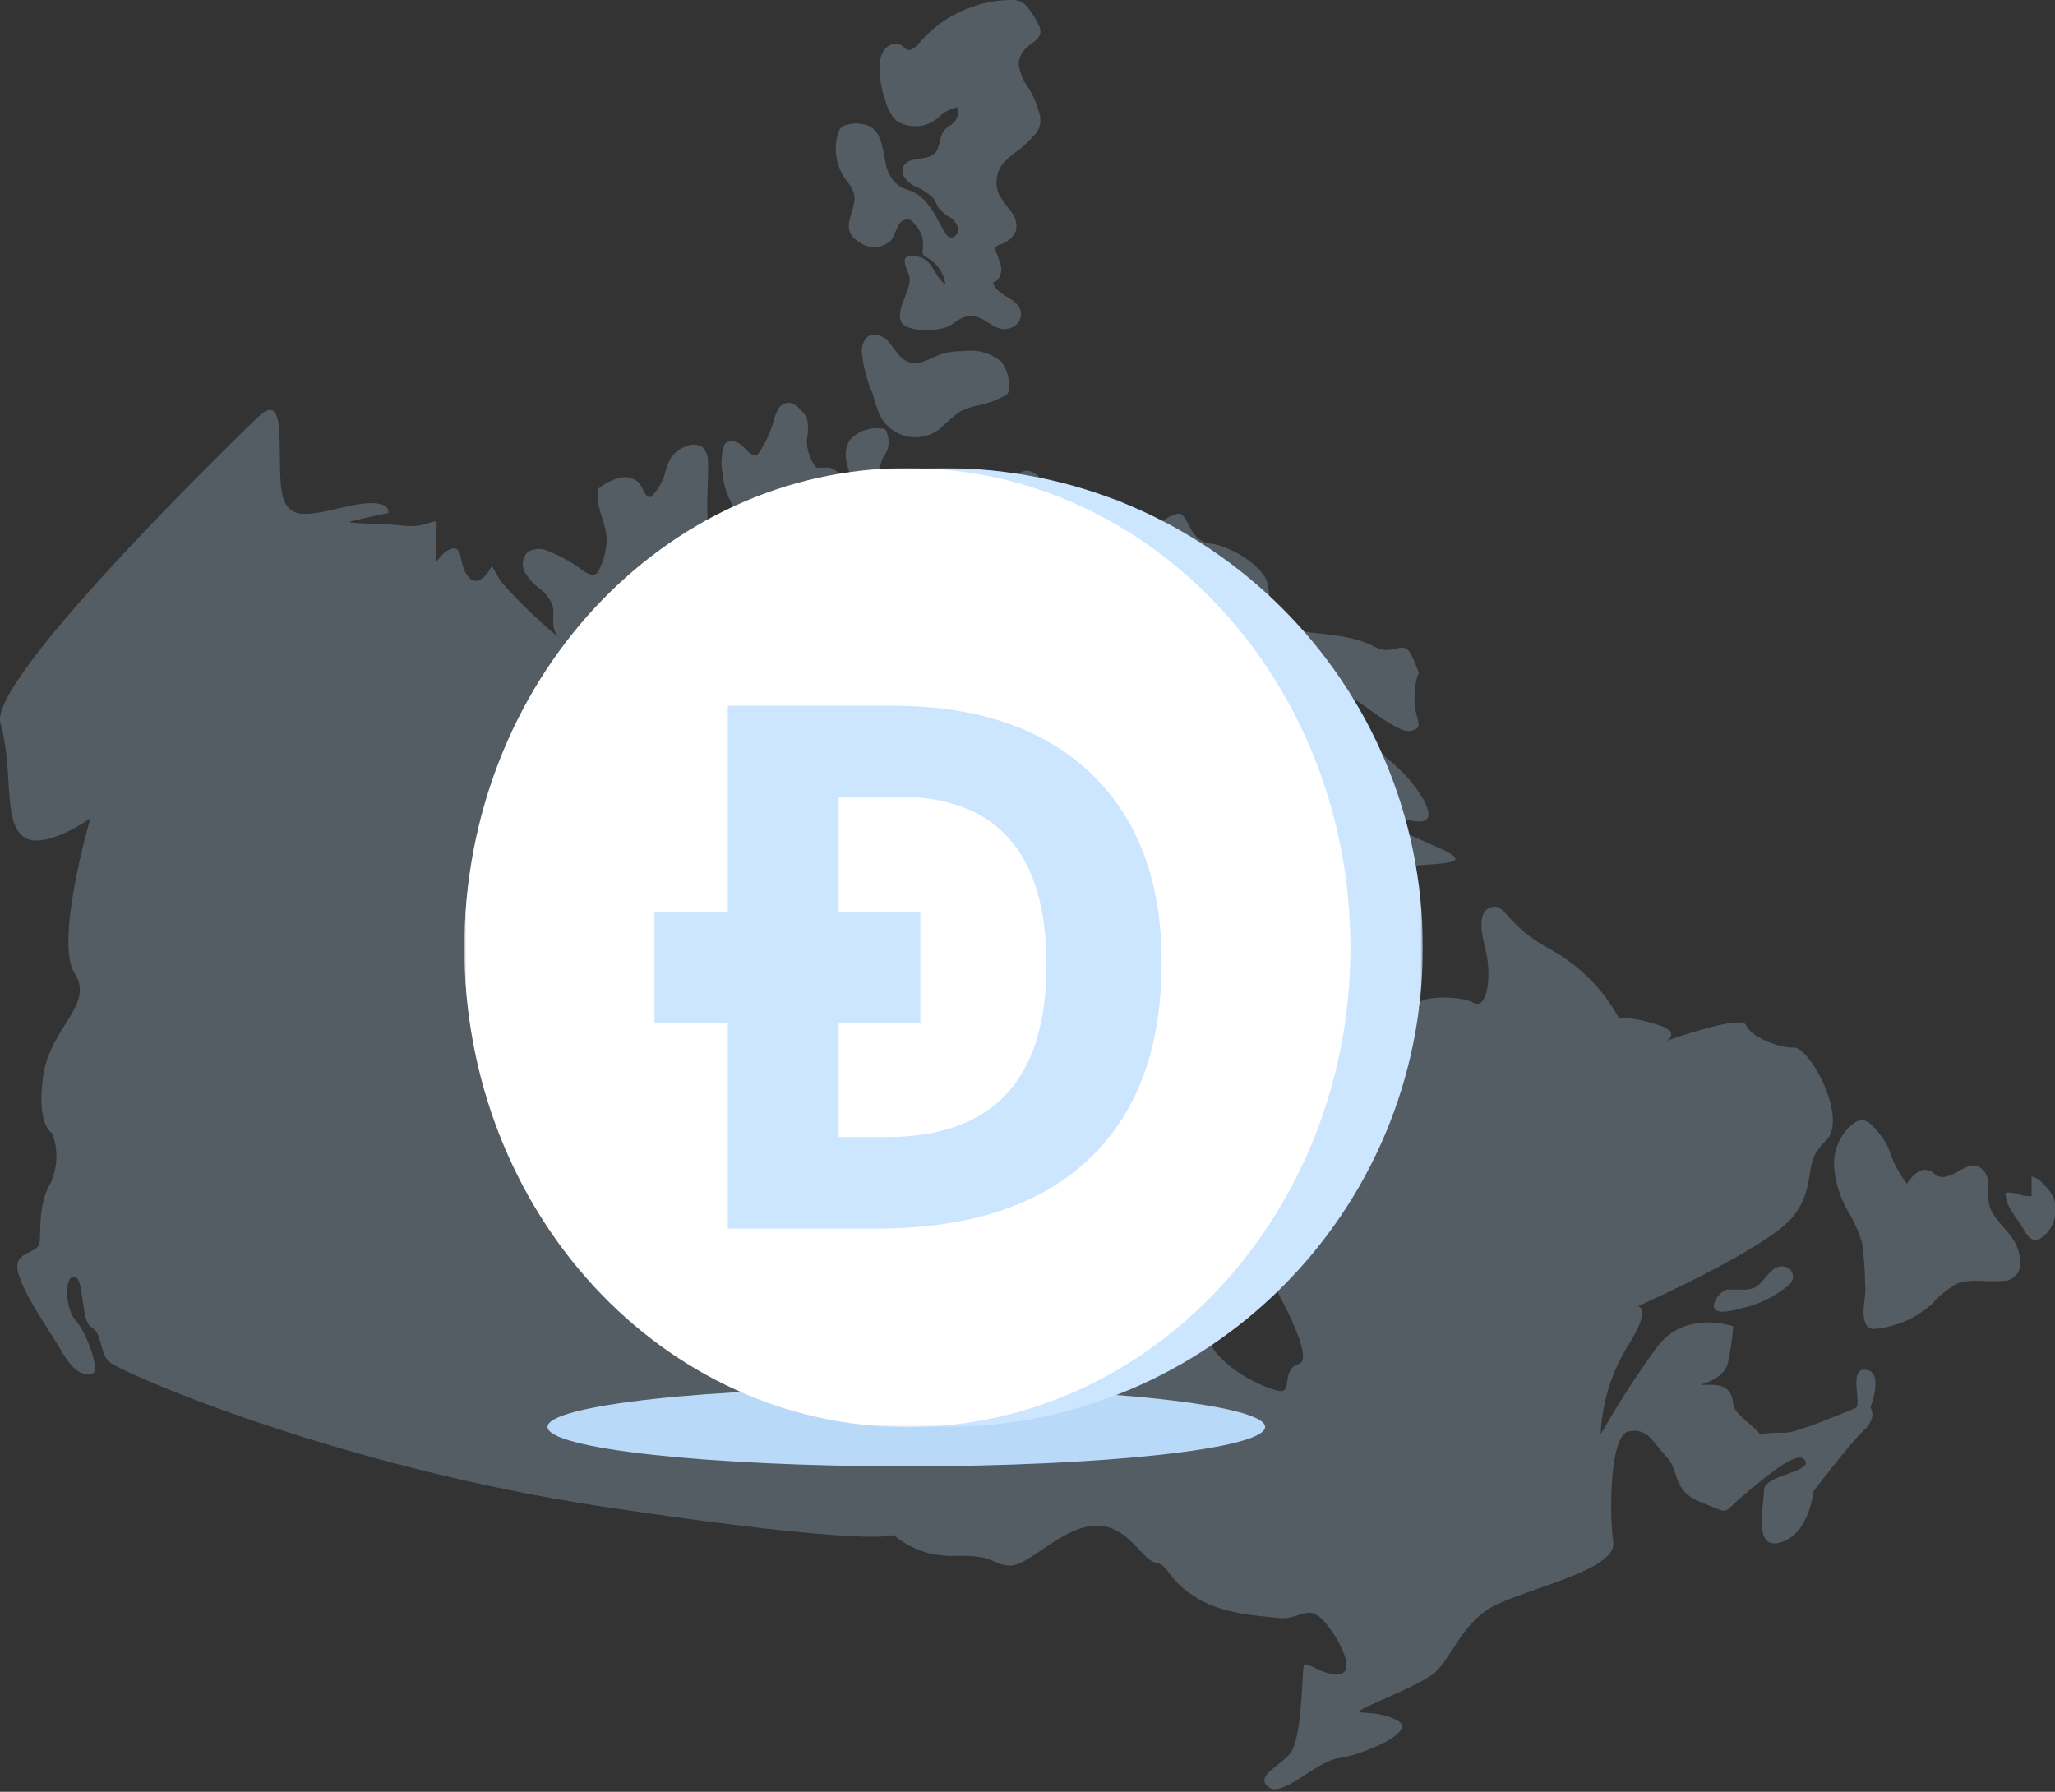
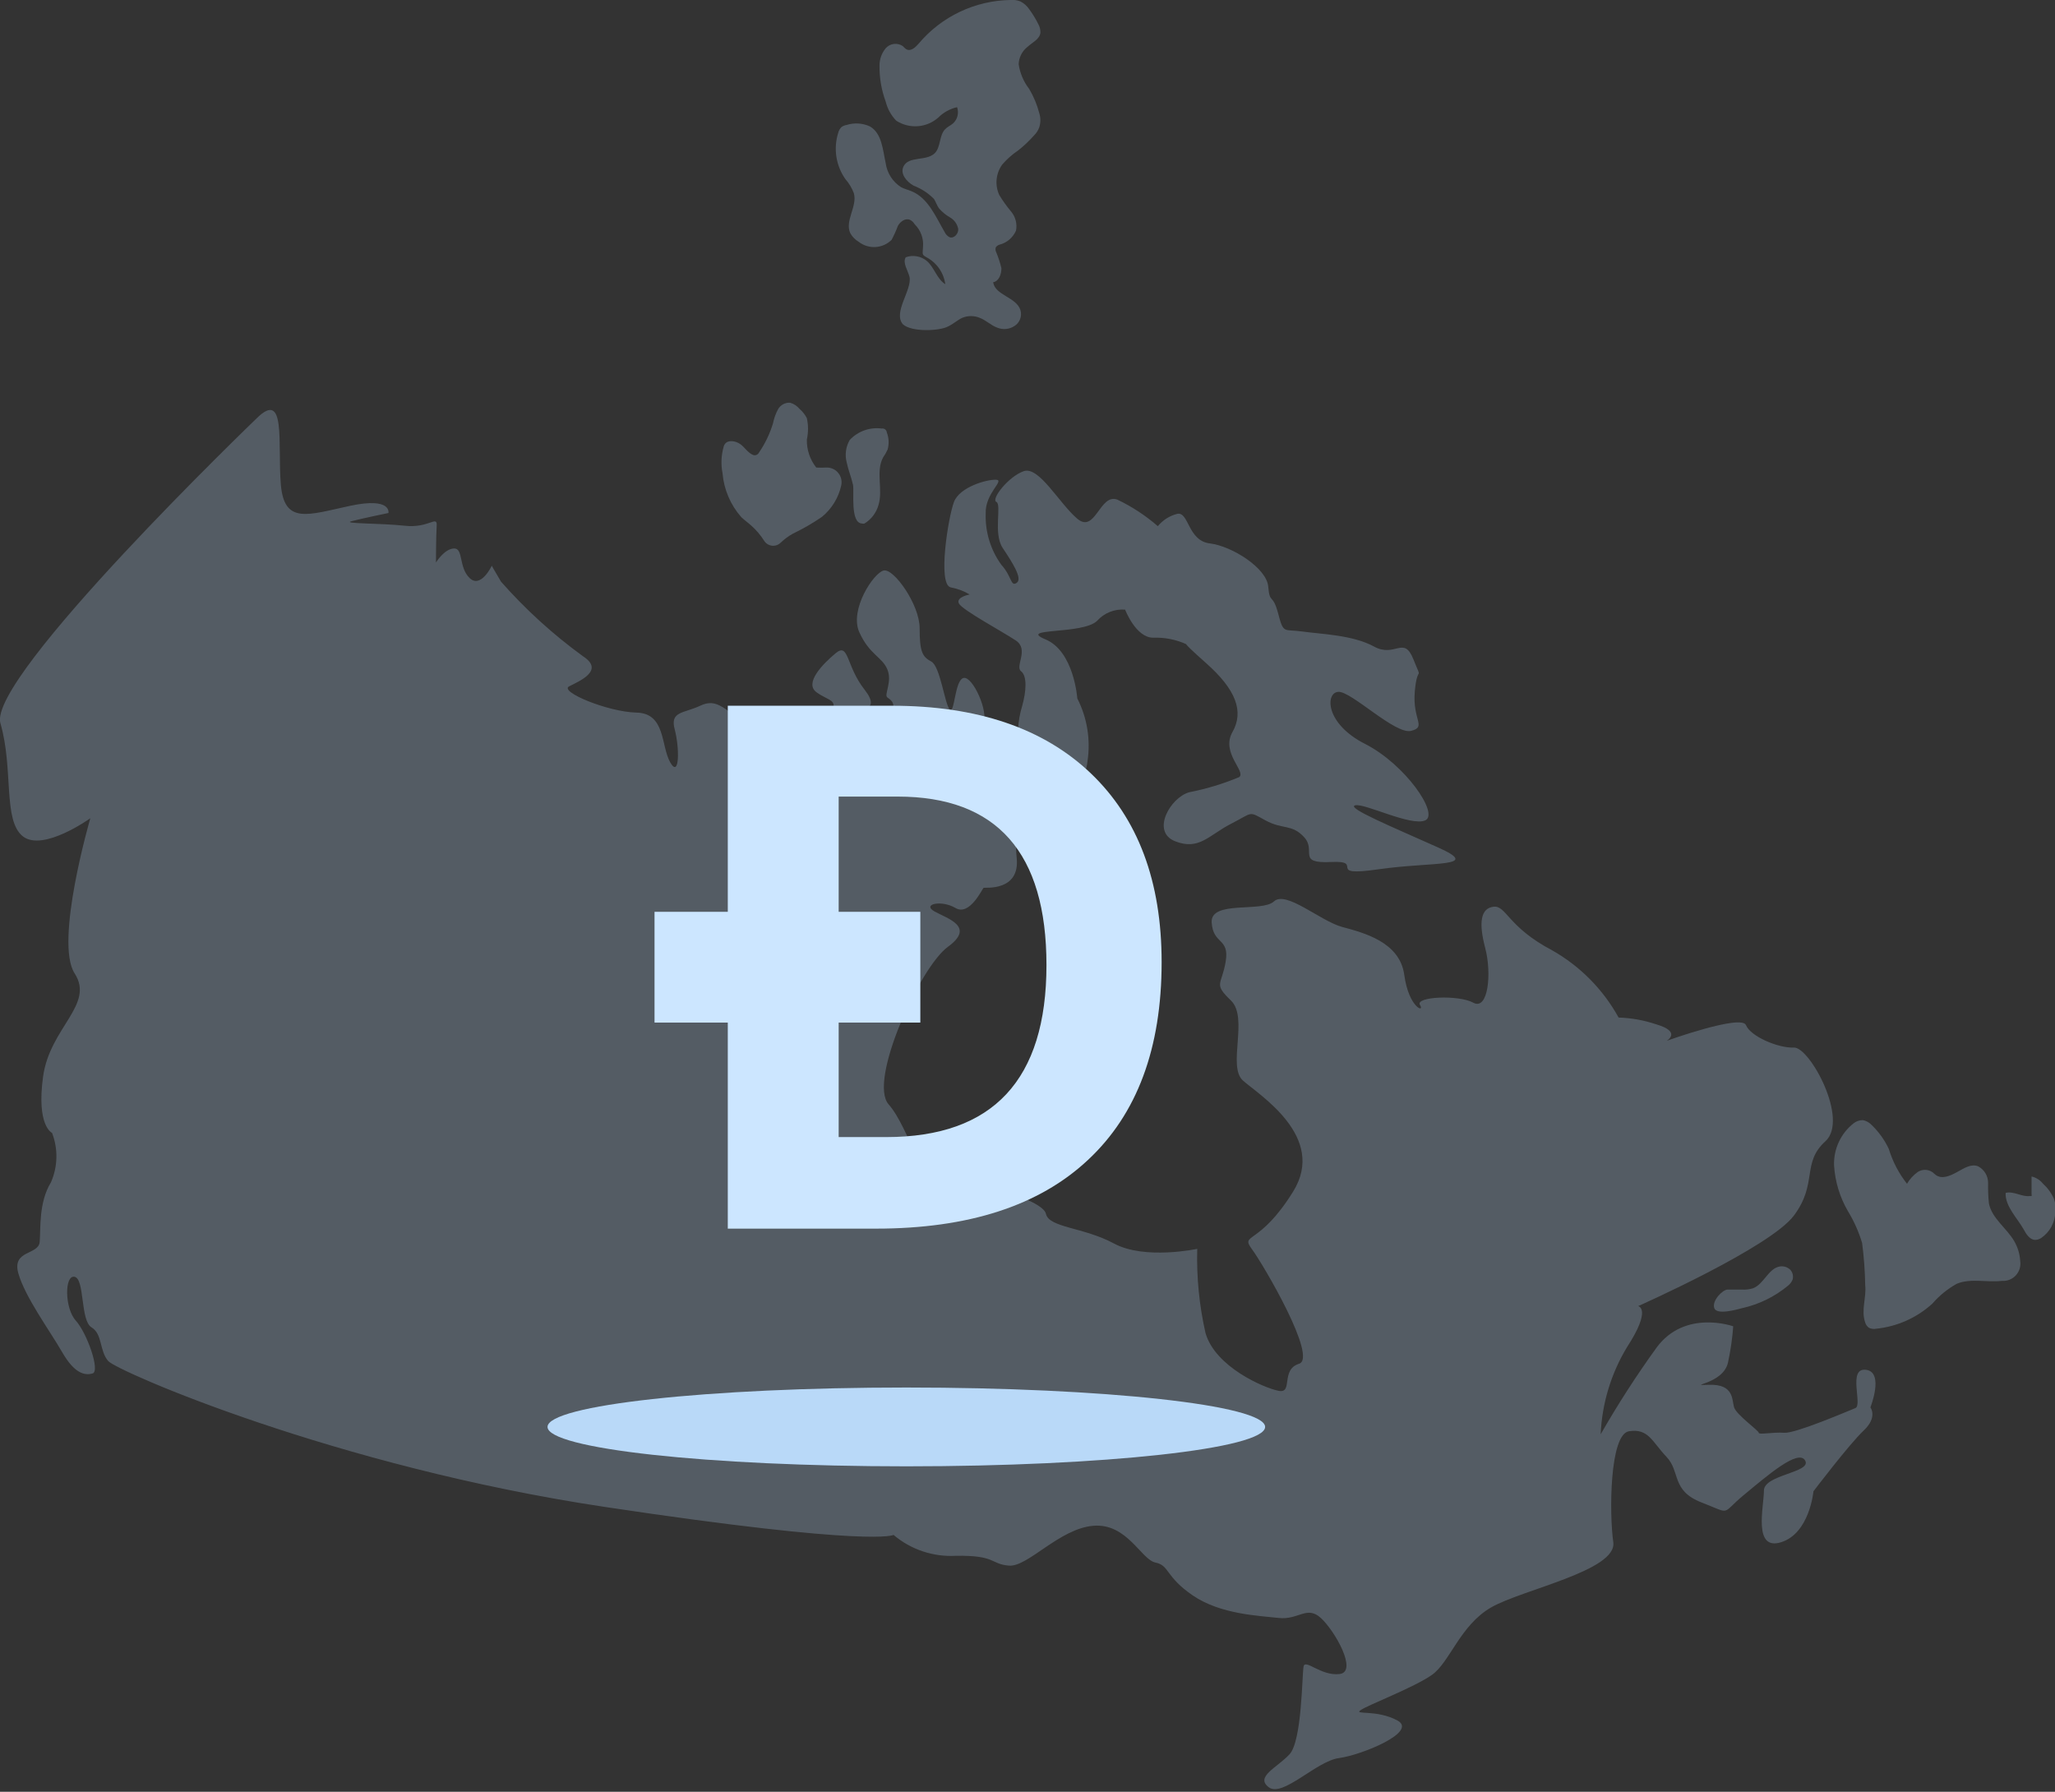
<svg xmlns="http://www.w3.org/2000/svg" width="562" height="490" viewBox="0 0 562 490" fill="none">
  <rect x="0" y="0" width="562" height="490" fill="#333333" stroke="none" />
  <g opacity="0.25">
    <g clip-path="url(#clip0_2299_26768)">
      <path d="M70.241 114.356C70.241 114.356 -3.529 185.287 0.116 197.793C3.76 210.299 0.729 224.378 6.253 228.713C11.778 233.048 24.706 223.764 24.706 223.764C24.706 223.764 14.847 257.599 20.409 266.192C25.971 274.785 13.619 280.962 11.777 294.465C9.936 307.968 14.233 309.81 14.233 309.81C15.927 314.186 15.817 319.056 13.926 323.351C10.55 328.875 11.164 335.934 10.857 339.617C10.55 343.299 3.185 341.765 5.026 348.248C6.867 354.731 13.619 363.9 16.995 369.769C20.371 375.638 23.171 376.214 25.319 375.6C27.468 374.986 23.785 364.514 20.716 361.138C17.647 357.762 17.608 348.555 20.409 349.169C23.209 349.783 21.943 361.138 25.012 362.979C28.081 364.82 27.161 369.462 29.616 372.224C32.071 374.986 91.493 400.996 165.263 412.082C239.033 423.169 244.365 419.754 244.365 419.754C249.103 423.767 255.198 425.813 261.398 425.47C272.446 425.279 270.796 427.734 275.937 428.156C281.077 428.578 289.67 418.066 298.954 417.261C308.237 416.455 312.073 426.506 315.986 427.312C319.899 428.117 318.633 431.148 326.229 436.327C333.825 441.506 344.336 441.851 349.706 442.465C355.077 443.078 357.379 438.974 361.215 442.465C365.051 445.956 371.458 457.234 366.317 457.809C361.177 458.385 356.918 453.513 356.496 455.776C356.074 458.04 356.074 476.07 352.66 479.752C349.246 483.435 343.185 485.89 346.983 488.767C350.781 491.644 360.026 481.594 366.164 480.788C372.301 479.982 387.915 473.614 382.16 470.507C376.406 467.4 370.077 469.088 372.11 467.668C374.143 466.249 386.687 461.492 391.597 458.039C396.508 454.587 399.27 444.498 407.786 439.587C416.302 434.677 442.312 429.537 441.199 421.749C440.087 413.962 440.164 392.249 445.496 391.405C450.828 390.561 451.825 394.282 455.738 398.387C459.651 402.492 456.966 407.632 465.367 410.893C473.768 414.154 470.469 414.154 476.876 408.86C483.282 403.566 491.837 396.124 493.678 399.423C495.52 402.722 482.4 403.259 482.4 407.632C482.4 412.005 479.331 424.204 487.118 421.749C494.906 419.294 495.941 407.824 495.941 407.824C495.941 407.824 505.762 394.896 509.675 391.213C513.588 387.531 511.516 384.884 511.516 384.884C511.516 384.884 515.353 375.216 510.289 374.603C505.225 373.989 509.445 384.27 507.412 385.075C505.378 385.881 491.031 392.057 487.962 391.827C484.893 391.597 480.98 392.441 480.98 391.827C480.98 391.213 474.842 386.917 474.229 384.845C473.615 382.774 474.229 378.516 467.439 378.707C460.649 378.899 471.275 378.707 472.579 372.569C473.282 369.32 473.756 366.026 473.999 362.71C473.999 362.71 460.879 357.992 453.091 368.465C447.557 376.114 442.435 384.054 437.747 392.249C438.107 383.845 440.573 375.666 444.92 368.465C451.864 357.8 447.989 357.186 447.989 357.186C447.989 357.186 484.049 341.19 490.609 332.405C497.169 323.62 492.642 318.057 499.202 312.111C505.762 306.165 494.906 286.294 490.609 286.486C486.313 286.677 478.717 283.417 477.49 280.348C476.262 277.279 455.777 284.644 455.777 284.644C455.777 284.644 460.073 282.189 452.9 280.118C449.594 279.004 446.143 278.383 442.657 278.276C438.408 270.567 432.099 264.192 424.435 259.863C412.313 253.494 411.929 247.548 408.438 247.97C404.947 248.392 404.334 252.267 406.175 259.249C408.016 266.231 406.981 276.435 402.914 274.21C398.848 271.985 386.917 272.56 388.337 274.824C389.756 277.087 385.268 275.629 384.04 266.614C382.813 257.599 372.992 255.106 367.046 253.494C361.1 251.883 351.701 243.444 348.402 246.513C345.103 249.582 330.986 246.129 331.37 252.267C331.753 258.405 336.28 256.372 335.206 262.931C334.132 269.491 331.715 268.878 336.625 273.596C341.535 278.315 335.589 291.626 339.924 295.501C344.259 299.375 362.941 310.845 353.658 325.845C344.374 340.844 339.08 337.123 342.379 341.611C345.678 346.1 360.409 371.342 355.269 372.953C350.128 374.564 353.734 381.163 349.668 380.357C345.602 379.551 332.329 373.797 329.682 364.552C327.966 357.005 327.206 349.272 327.418 341.535C327.418 341.535 313.071 344.604 304.67 340.077C296.268 335.55 286.831 335.78 286.026 331.906C285.22 328.031 264.505 321.855 258.367 323.505C252.229 325.154 248.7 308.429 243.022 302.022C237.345 295.616 251.615 264.466 259.211 258.942C266.807 253.418 259.211 251.27 255.605 249.275C251.999 247.28 257.446 246.014 261.321 248.316C265.195 250.617 268.686 242.945 268.993 242.792C269.3 242.638 278.967 243.866 278.047 234.659C277.126 225.452 280.041 222.652 280.809 222.191C281.576 221.731 275.591 214.059 281.307 212.678C287.023 211.297 296.345 218.662 297.419 208.074C298.282 202.231 297.303 196.264 294.619 191.003C294.619 191.003 293.737 178.114 285.911 174.853C278.085 171.592 296.038 173.625 300.028 169.789C300.981 168.718 302.171 167.882 303.502 167.35C304.834 166.817 306.271 166.602 307.7 166.72C307.7 166.72 310.616 174.393 315.373 174.393C318.544 174.274 321.698 174.905 324.579 176.234C325.347 176.694 321.664 174.086 329.835 181.336C338.006 188.586 340.269 194.532 337.047 200.21C333.825 205.888 340.883 210.99 338.888 212.524C334.476 214.366 329.887 215.754 325.193 216.667C319.976 218.202 314.759 227.447 321.357 230.055C327.955 232.664 330.602 228.368 336.702 225.26C342.801 222.153 341.305 221.731 346.062 224.34C350.819 226.948 353.312 225.26 356.688 228.981C360.064 232.702 354.54 236.193 364.054 235.733C373.567 235.273 362.059 239.876 376.982 237.728C391.904 235.58 405.561 237.267 393.247 231.743C380.933 226.219 368.043 220.887 370.614 220.235C373.184 219.583 385.958 226.104 389.794 224.34C393.631 222.575 384.27 208.995 373.299 203.432C362.327 197.87 362.443 189.392 366.01 189.2C369.578 189.008 381.585 200.977 385.92 199.865C390.255 198.752 386.227 196.988 386.917 189.085C387.608 181.183 389.181 186.937 386.534 180.3C383.887 173.664 381.585 179.993 375.754 176.809C369.923 173.625 361.33 173.433 356.19 172.705C351.049 171.976 351.049 173.51 349.553 167.794C348.057 162.078 347.251 165.416 346.829 160.39C346.407 155.365 336.932 149.342 330.871 148.613C324.81 147.885 325.155 139.905 321.971 140.519C319.877 141.043 318.007 142.226 316.639 143.895C313.298 140.993 309.582 138.554 305.59 136.645C300.757 134.803 299.568 146.043 294.619 141.862C289.67 137.68 284.146 127.399 279.965 128.857C275.783 130.315 270.95 136.529 272.484 137.258C274.019 137.987 271.563 145.851 274.21 149.841C276.857 153.831 279.735 158.242 278.047 159.393C276.359 160.544 276.742 157.628 273.865 154.483C270.91 150.411 269.398 145.47 269.569 140.442C269.339 134.88 274.901 131.312 272.407 131.197C269.914 131.082 262.472 133.154 260.899 137.258C259.326 141.363 256.372 159.777 259.978 160.621C261.819 160.962 263.585 161.624 265.195 162.577C265.195 162.577 261.359 163.268 262.242 165.032C263.124 166.797 274.134 172.705 277.816 175.16C281.499 177.615 277.51 182.218 279.236 183.561C280.962 184.904 280.655 189.085 279.543 193.075C278.92 195.106 278.547 197.206 278.43 199.328C278.43 199.328 278.2 207.806 274.939 206.194C271.679 204.583 267.267 200.785 268.878 197.793C270.489 194.801 266.039 184.904 263.546 185.402C261.052 185.901 261.091 195.568 259.71 193.995C258.329 192.423 257.139 182.218 254.684 180.914C252.229 179.61 251.5 178.229 251.5 171.784C251.5 165.339 244.442 155.403 241.68 156.017C238.918 156.631 232.243 166.759 235.005 172.896C237.767 179.034 241.258 179.648 242.677 183.062C244.096 186.476 241.68 190.006 242.677 190.735C243.674 191.463 245.554 192.499 243.176 196.067C240.797 199.635 240.414 207.153 238.074 208.074C235.734 208.995 238.074 203.164 235.005 199.865C231.936 196.566 229.135 194.226 231.514 194.11C233.892 193.995 241.565 195.146 236.424 188.586C231.284 182.026 232.204 175.582 228.522 178.651C224.839 181.72 219.929 186.86 223.304 189.315C226.68 191.77 229.442 191.272 227.141 195.146C225.907 196.944 225.166 199.034 224.992 201.207C222.304 203.06 219.095 204.006 215.832 203.91C212.569 203.813 209.421 202.678 206.847 200.67C198.139 193.612 196.068 190.85 191.502 192.998C186.937 195.146 183.178 194.456 184.521 199.481C185.863 204.507 185.863 212.984 183.293 208.496C180.723 204.008 182.065 195.069 174.086 194.878C166.107 194.686 152.872 189.123 155.634 187.704C158.396 186.285 165.455 183.369 159.47 179.495C151.264 173.535 143.739 166.691 137.029 159.086C134.996 155.71 134.497 154.713 134.497 154.713C134.497 154.713 131.505 161.043 128.436 158.089C125.367 155.135 126.786 149.879 124.139 149.994C121.492 150.109 119.229 153.831 119.229 153.831C119.229 153.831 119.229 146.772 119.421 143.78C119.613 140.788 117.272 144.509 110.713 143.78C104.153 143.051 93.488 143.243 96.058 142.552C98.629 141.862 106.224 140.289 106.224 140.289C106.224 140.289 107.222 135.877 95.751 138.332C84.281 140.788 77.722 143.55 76.801 132.501C75.88 121.453 78.335 106.377 70.241 114.356Z" fill="#B9D9F8" />
-       <path d="M181.796 173.05C180.924 172.698 179.987 172.536 179.048 172.576C178.108 172.616 177.188 172.856 176.349 173.28C174.622 174.009 173.05 175.083 171.323 175.774C168.693 176.669 165.93 177.11 163.152 177.078C160.866 177.309 158.558 177.153 156.324 176.618C155.218 176.32 154.202 175.755 153.366 174.973C152.529 174.19 151.898 173.213 151.529 172.129C151.03 170.173 151.529 168.063 151.26 166.107C150.654 164.096 149.416 162.334 147.731 161.081C146.058 159.841 144.638 158.291 143.549 156.516C143.035 155.606 142.847 154.548 143.014 153.516C143.181 152.484 143.695 151.54 144.47 150.839C145.363 150.368 146.357 150.122 147.366 150.122C148.376 150.122 149.37 150.368 150.263 150.839C153.483 152.151 156.525 153.865 159.316 155.941C160.429 156.785 162.04 157.705 163.152 156.823C163.493 156.504 163.756 156.11 163.92 155.672C165.279 152.973 165.963 149.985 165.914 146.964C165.569 142.437 162.654 138.102 163.613 133.691C165.307 132.26 167.299 131.225 169.444 130.66C170.388 130.414 171.381 130.419 172.323 130.675C173.265 130.931 174.124 131.428 174.814 132.118C175.927 133.461 176.234 135.954 177.96 135.954C179.735 134.218 181.053 132.07 181.796 129.701C182.152 128.188 182.68 126.721 183.369 125.328C184.366 123.875 185.785 122.763 187.435 122.144C188.137 121.768 188.921 121.571 189.718 121.571C190.514 121.571 191.298 121.768 192 122.144C192.562 122.694 192.998 123.36 193.276 124.095C193.554 124.831 193.669 125.618 193.612 126.402C193.957 134.343 192.077 142.783 195.491 149.956C196.646 152.102 197.927 154.177 199.327 156.171C200.737 158.178 201.644 160.493 201.974 162.922C202.128 164.136 201.958 165.368 201.479 166.494C201 167.62 200.231 168.598 199.251 169.329C197.755 170.191 196.004 170.503 194.302 170.211V177.538C194.399 178.529 194.213 179.527 193.765 180.415C193.376 180.958 192.88 181.415 192.307 181.758C191.605 182.359 190.758 182.767 189.85 182.942C188.942 183.117 188.004 183.053 187.128 182.756C186.575 182.37 186.113 181.868 185.775 181.285C185.437 180.702 185.231 180.051 185.172 179.38C185.059 178.07 184.775 176.78 184.328 175.544C184.021 174.393 183.062 172.666 181.796 173.05Z" fill="#B9D9F8" />
      <path d="M205.465 143.742C204.583 142.936 203.585 142.246 202.741 141.44C199.785 138.092 197.983 133.883 197.601 129.433C197.118 126.973 197.237 124.433 197.946 122.029C198.017 121.81 198.12 121.603 198.253 121.415C199.173 120.187 201.207 120.609 202.396 121.415C203.585 122.221 204.506 123.832 205.925 124.407C206.077 124.472 206.24 124.505 206.405 124.505C206.569 124.505 206.733 124.472 206.884 124.407C207.182 124.276 207.426 124.045 207.575 123.755C209.258 121.296 210.552 118.591 211.411 115.738C211.678 114.397 212.143 113.104 212.792 111.901C213.121 111.328 213.605 110.858 214.188 110.546C214.772 110.234 215.431 110.092 216.091 110.137C217.098 110.428 217.994 111.017 218.661 111.825C219.48 112.535 220.157 113.394 220.656 114.356C221.08 116.277 221.08 118.267 220.656 120.188C220.59 122.967 221.499 125.681 223.226 127.86C224.146 127.917 225.069 127.917 225.988 127.86C226.604 127.839 227.216 127.959 227.777 128.212C228.339 128.464 228.835 128.842 229.227 129.316C229.62 129.791 229.899 130.348 230.042 130.947C230.186 131.546 230.19 132.17 230.055 132.77C229.31 136.15 227.444 139.178 224.761 141.363C222.247 143.085 219.605 144.611 216.858 145.928C215.646 146.601 214.524 147.426 213.521 148.383C213.209 148.698 212.83 148.938 212.412 149.085C211.993 149.231 211.547 149.281 211.107 149.229C210.667 149.177 210.245 149.026 209.872 148.786C209.499 148.547 209.186 148.225 208.956 147.846C207.991 146.321 206.816 144.939 205.465 143.742Z" fill="#B9D9F8" />
      <path d="M233.279 132.578C232.818 130.507 231.975 128.512 231.553 126.44C231.283 125.412 231.219 124.341 231.364 123.287C231.509 122.234 231.86 121.22 232.397 120.302C233.503 119.127 234.873 118.233 236.394 117.692C237.915 117.152 239.543 116.982 241.143 117.195C241.305 117.168 241.471 117.175 241.631 117.215C241.79 117.256 241.939 117.328 242.069 117.429C242.199 117.53 242.306 117.657 242.384 117.802C242.463 117.946 242.51 118.105 242.524 118.269C243.094 119.752 243.175 121.379 242.754 122.911C242.412 123.663 242.001 124.383 241.527 125.059C239.417 128.895 241.527 133.844 240.261 138.064C239.674 140.189 238.303 142.012 236.425 143.166C236.213 143.239 235.984 143.239 235.772 143.166C232.435 143.089 233.662 134.381 233.279 132.578Z" fill="#B9D9F8" />
-       <path d="M235.733 96.595C235.612 95.76 235.696 94.909 235.977 94.114C236.257 93.319 236.726 92.604 237.344 92.03C239.3 90.649 242.024 92.03 243.558 94.101C245.093 96.173 246.359 98.321 248.66 99.088C251.806 100.086 254.875 97.554 258.021 96.633C259.839 96.179 261.71 95.972 263.583 96.019C265.414 95.751 267.282 95.876 269.061 96.386C270.84 96.895 272.49 97.777 273.903 98.973C275.326 100.957 276.042 103.362 275.936 105.802C276.024 106.366 275.93 106.944 275.667 107.451C275.337 107.861 274.917 108.189 274.44 108.41C272.613 109.33 270.698 110.063 268.724 110.597C266.588 110.956 264.511 111.601 262.547 112.515C260.625 113.947 258.805 115.511 257.1 117.195C255.846 118.203 254.383 118.918 252.817 119.289C251.252 119.66 249.623 119.677 248.051 119.339C246.478 119.001 245 118.316 243.725 117.335C242.45 116.353 241.411 115.1 240.681 113.666C239.844 111.703 239.164 109.676 238.648 107.605C237.089 104.116 236.105 100.398 235.733 96.595Z" fill="#B9D9F8" />
      <path d="M248.738 75.726C248.278 73.885 246.782 71.89 247.703 70.356C248.674 70.003 249.721 69.913 250.738 70.095C251.755 70.277 252.706 70.724 253.495 71.391C255.528 73.156 256.219 76.302 258.521 77.721C258.308 76.174 257.732 74.7 256.838 73.419C255.944 72.138 254.759 71.088 253.38 70.356C253.035 70.125 252.613 69.972 252.421 69.588C252.229 69.205 252.421 68.246 252.421 67.555C252.531 66.416 252.385 65.267 251.994 64.192C251.602 63.116 250.975 62.142 250.158 61.341C249.853 60.812 249.399 60.385 248.853 60.113C247.626 59.576 246.207 60.573 245.554 61.763C245.065 63.078 244.488 64.36 243.828 65.599C242.651 66.76 241.092 67.455 239.441 67.554C237.79 67.652 236.159 67.149 234.851 66.136C233.894 65.569 233.101 64.762 232.55 63.796C230.939 60.42 234.545 56.43 233.509 52.824C232.978 51.418 232.198 50.118 231.207 48.988C229.922 47.167 229.077 45.072 228.737 42.869C228.398 40.666 228.573 38.414 229.251 36.29C229.396 35.687 229.716 35.139 230.171 34.718C230.572 34.438 231.031 34.254 231.514 34.18C233.611 33.513 235.881 33.65 237.882 34.564C241.181 36.444 241.411 40.932 242.217 44.615C242.4 45.945 242.869 47.22 243.591 48.352C244.312 49.484 245.27 50.447 246.398 51.175C247.319 51.673 248.355 51.904 249.352 52.326C253.841 54.205 255.874 59.231 258.329 63.45C258.607 64.059 259.08 64.558 259.672 64.87C260.899 65.33 262.203 63.872 262.05 62.568C261.921 61.922 261.656 61.311 261.272 60.775C260.888 60.239 260.395 59.791 259.825 59.461C258.663 58.801 257.624 57.945 256.756 56.929C256.219 56.162 255.95 55.203 255.413 54.397C253.855 52.809 251.97 51.578 249.889 50.791C247.933 49.717 246.053 47.454 247.127 45.459C248.547 42.62 253.38 44.154 255.644 41.891C257.331 40.203 256.794 37.058 258.482 35.331C259.096 34.679 259.978 34.334 260.631 33.758C261.234 33.209 261.661 32.493 261.859 31.701C262.057 30.91 262.016 30.077 261.743 29.308C259.795 29.749 258.013 30.734 256.603 32.147C255.042 33.529 253.07 34.361 250.991 34.513C248.912 34.666 246.84 34.131 245.094 32.991C243.694 31.535 242.701 29.735 242.217 27.774C241.053 24.606 240.481 21.251 240.529 17.877C240.534 16.15 241.145 14.48 242.255 13.158C242.828 12.529 243.607 12.126 244.451 12.02C245.295 11.915 246.149 12.114 246.859 12.583C247.242 12.89 247.511 13.312 247.933 13.503C249.122 14.117 250.388 12.928 251.27 11.892C254.353 8.234 258.184 5.28 262.505 3.228C266.826 1.177 271.538 0.076 276.321 8.47224e-05C277.246 -0.087 278.179 0.045 279.044 0.384C280.039 0.887 280.885 1.64 281.499 2.57C282.434 3.838 283.256 5.186 283.955 6.598C284.365 7.322 284.564 8.146 284.53 8.977C284.3 10.741 282.343 11.585 281.001 12.813C280.274 13.38 279.681 14.1 279.263 14.922C278.845 15.745 278.614 16.648 278.584 17.57C278.945 20.031 279.936 22.357 281.461 24.322C282.686 26.394 283.616 28.628 284.223 30.958C284.617 32.206 284.617 33.546 284.223 34.794C283.918 35.651 283.419 36.425 282.765 37.058C281.428 38.574 279.951 39.962 278.354 41.201C276.756 42.281 275.311 43.571 274.057 45.037C273.207 46.233 272.688 47.634 272.553 49.096C272.418 50.558 272.672 52.029 273.29 53.361C274.25 54.936 275.327 56.436 276.512 57.85C277.111 58.564 277.542 59.404 277.774 60.306C278.007 61.209 278.034 62.152 277.855 63.067C277.446 64.004 276.83 64.837 276.052 65.502C275.275 66.166 274.357 66.645 273.367 66.903C272.946 67.016 272.579 67.274 272.331 67.632C272.217 67.981 272.217 68.357 272.331 68.706C272.968 70.209 273.482 71.761 273.865 73.348C273.865 74.959 273.213 76.915 271.602 77.184C272.139 80.79 278.008 81.25 279.083 84.856C279.309 85.655 279.271 86.505 278.974 87.279C278.676 88.054 278.136 88.711 277.433 89.153C276.748 89.602 275.965 89.879 275.15 89.959C274.335 90.04 273.512 89.921 272.753 89.613C271.027 88.999 269.684 87.58 267.958 86.928C267.193 86.605 266.371 86.439 265.541 86.439C264.711 86.439 263.889 86.605 263.124 86.928C261.82 87.542 260.746 88.577 259.288 89.268C256.833 90.572 249.199 90.841 246.897 88.654C244.173 85.393 249.467 79.294 248.738 75.726Z" fill="#B9D9F8" />
      <path d="M509.252 339.924C508.344 336.895 507.055 333.995 505.415 331.292C503.167 327.457 501.852 323.147 501.579 318.71C501.503 316.508 501.945 314.318 502.872 312.319C503.798 310.32 505.182 308.566 506.912 307.201C507.634 306.635 508.525 306.324 509.443 306.319C510.37 306.501 511.216 306.971 511.86 307.662C513.806 309.531 515.392 311.741 516.54 314.183C517.594 317.65 519.285 320.889 521.527 323.735C522.255 322.485 523.235 321.401 524.405 320.551C525.004 320.142 525.712 319.923 526.438 319.923C527.163 319.923 527.872 320.142 528.471 320.551C528.778 320.781 529.046 321.088 529.392 321.318C531.041 322.546 533.228 321.625 535.184 320.551C537.141 319.477 539.02 318.211 540.938 318.94C541.775 319.372 542.476 320.027 542.964 320.833C543.451 321.638 543.706 322.563 543.701 323.505C543.662 325.388 543.739 327.271 543.931 329.144C544.775 333.249 548.764 335.819 550.874 339.463C551.823 341.117 552.374 342.969 552.485 344.872C552.591 345.574 552.538 346.29 552.328 346.968C552.119 347.646 551.759 348.269 551.277 348.788C550.794 349.308 550.2 349.712 549.539 349.971C548.878 350.229 548.167 350.336 547.46 350.281C543.355 350.78 538.944 349.476 535.107 351.087C532.598 352.491 530.353 354.322 528.471 356.496C524.223 360.368 518.844 362.775 513.126 363.363C512.438 363.509 511.72 363.414 511.093 363.094C510.613 362.745 510.262 362.245 510.096 361.675C508.906 358.299 510.479 354.808 510.096 351.432C510.034 347.583 509.752 343.741 509.252 339.924Z" fill="#B9D9F8" />
      <path d="M553.407 336.164C554.135 337.507 555.094 339.041 556.591 339.08C557.18 339.061 557.752 338.875 558.24 338.543C559.403 337.746 560.358 336.683 561.026 335.441C561.693 334.2 562.053 332.817 562.076 331.407C562.214 330.22 562.096 329.017 561.731 327.878C561.025 326.287 559.992 324.863 558.7 323.697C557.916 322.712 556.82 322.022 555.593 321.74V326.612C555.649 326.761 555.649 326.924 555.593 327.073C555.533 327.1 555.468 327.114 555.401 327.114C555.335 327.114 555.27 327.1 555.21 327.073C552.985 327.418 550.721 325.653 548.496 326.229C548.343 329.911 551.719 333.134 553.407 336.164Z" fill="#B9D9F8" />
      <path d="M472.502 352.66H476.338C477.373 352.739 478.415 352.622 479.407 352.315C482.437 351.164 483.627 346.79 486.849 346.33C487.34 346.269 487.838 346.316 488.309 346.468C488.78 346.621 489.211 346.875 489.573 347.212C489.914 347.575 490.154 348.021 490.269 348.506C490.383 348.991 490.368 349.497 490.225 349.975C489.953 350.603 489.531 351.156 488.997 351.586C485.375 354.596 481.088 356.7 476.491 357.724C475.033 358.107 469.509 359.718 468.819 357.724C468.128 355.729 471.082 352.66 472.502 352.66Z" fill="#B9D9F8" />
    </g>
  </g>
  <g clip-path="url(#clip1_2299_26768)">
    <path d="M247.861 401.001C302.054 401.001 345.986 396.176 345.986 390.224C345.986 384.272 302.054 379.448 247.861 379.448C193.669 379.448 149.737 384.272 149.737 390.224C149.737 396.176 193.669 401.001 247.861 401.001Z" fill="#B9D9F8" />
    <mask id="mask0_2299_26768" style="mask-type:luminance" maskUnits="userSpaceOnUse" x="127" y="128" width="263" height="263">
-       <path d="M389.113 128H127V390.272H389.113V128Z" fill="white" />
-     </mask>
+       </mask>
    <g mask="url(#mask0_2299_26768)">
      <path d="M258.057 390.272C330.437 390.272 389.113 331.56 389.113 259.136C389.113 186.712 330.437 128 258.057 128C185.677 128 127 186.712 127 259.136C127 331.56 185.677 390.272 258.057 390.272Z" fill="#CCE6FF" />
      <path d="M248.161 390.272C315.076 390.272 369.322 331.56 369.322 259.136C369.322 186.712 315.076 128 248.161 128C181.246 128 127 186.712 127 259.136C127 331.56 181.246 390.272 248.161 390.272Z" fill="white" />
    </g>
    <path d="M179 249.357H251.69V279.647H179V249.357Z" fill="#CCE6FF" />
    <path d="M317.682 263.131C317.682 286.671 310.965 304.7 297.532 317.22C284.165 329.74 264.83 336 239.53 336H199.036V193H243.932C267.276 193 285.403 199.162 298.314 211.486C311.226 223.811 317.682 241.025 317.682 263.131ZM286.186 263.913C286.186 233.201 272.623 217.844 245.497 217.844H229.358V310.961H242.367C271.58 310.961 286.186 295.278 286.186 263.913Z" fill="#CCE6FF" />
  </g>
  <defs>
    <clipPath id="clip0_2299_26768">
      <rect width="562" height="489.496" fill="white" />
    </clipPath>
    <clipPath id="clip1_2299_26768">
      <rect width="262.113" height="273" fill="white" transform="translate(127 128)" />
    </clipPath>
  </defs>
</svg>